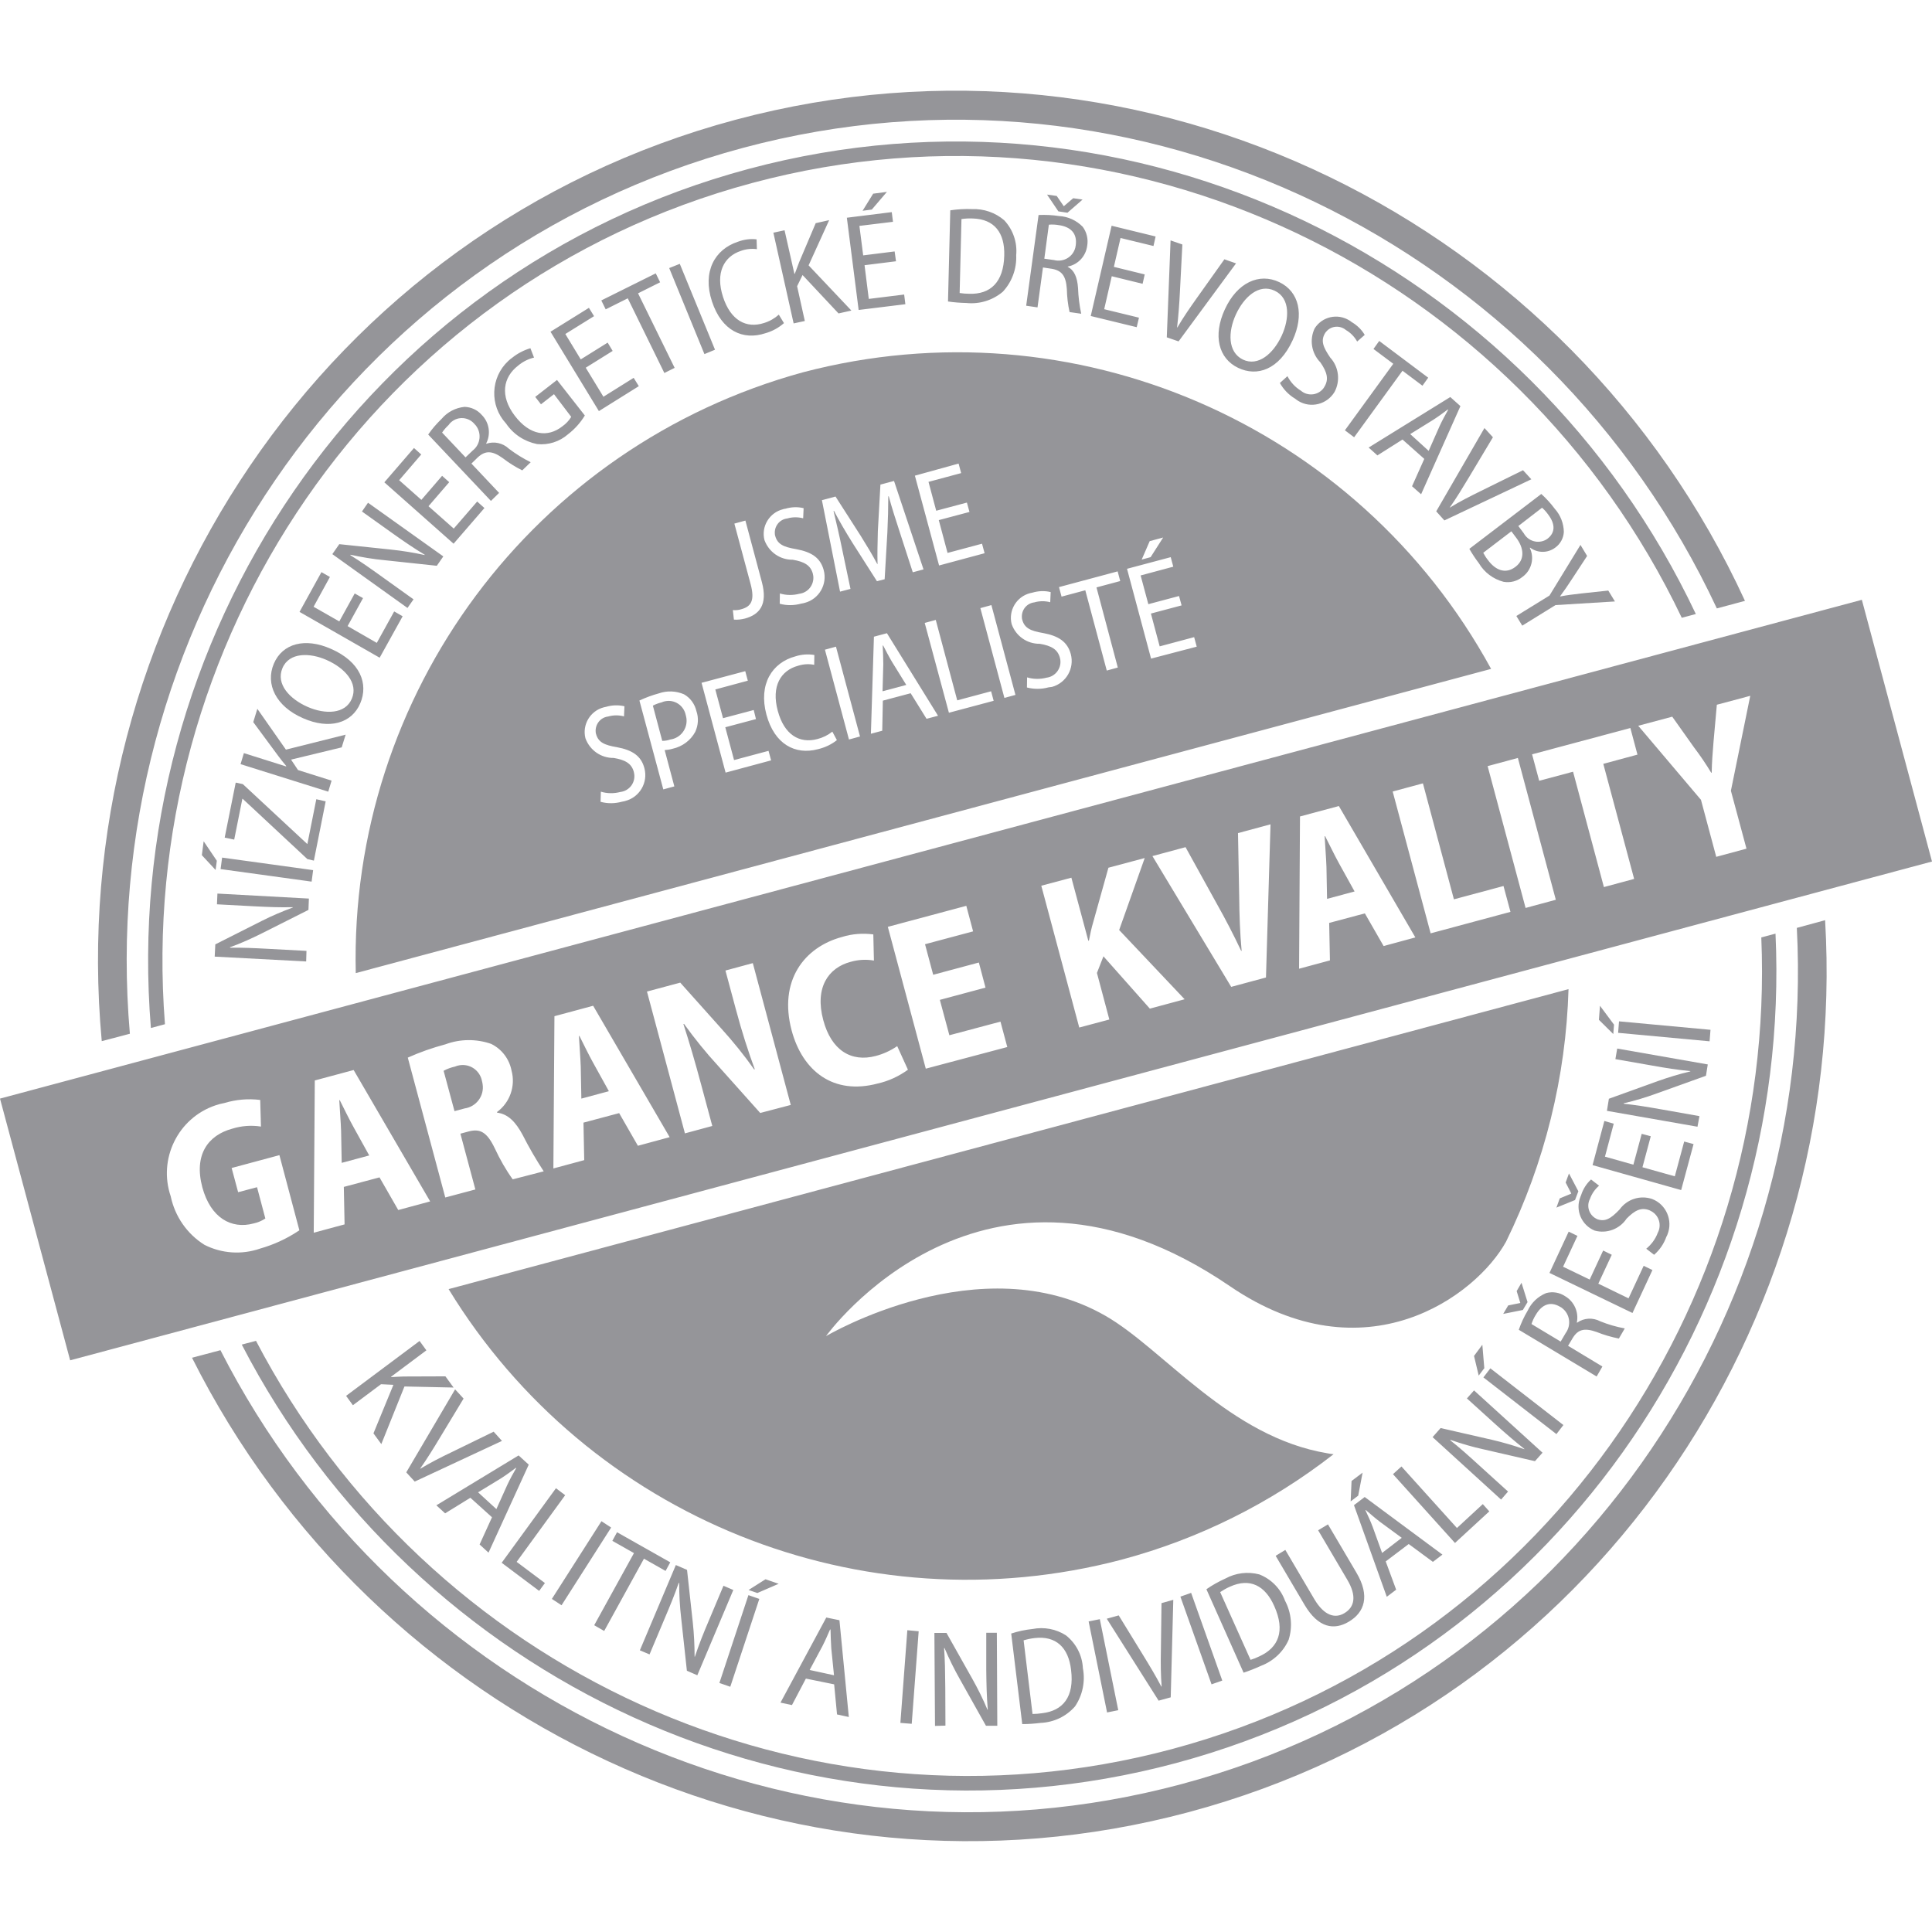
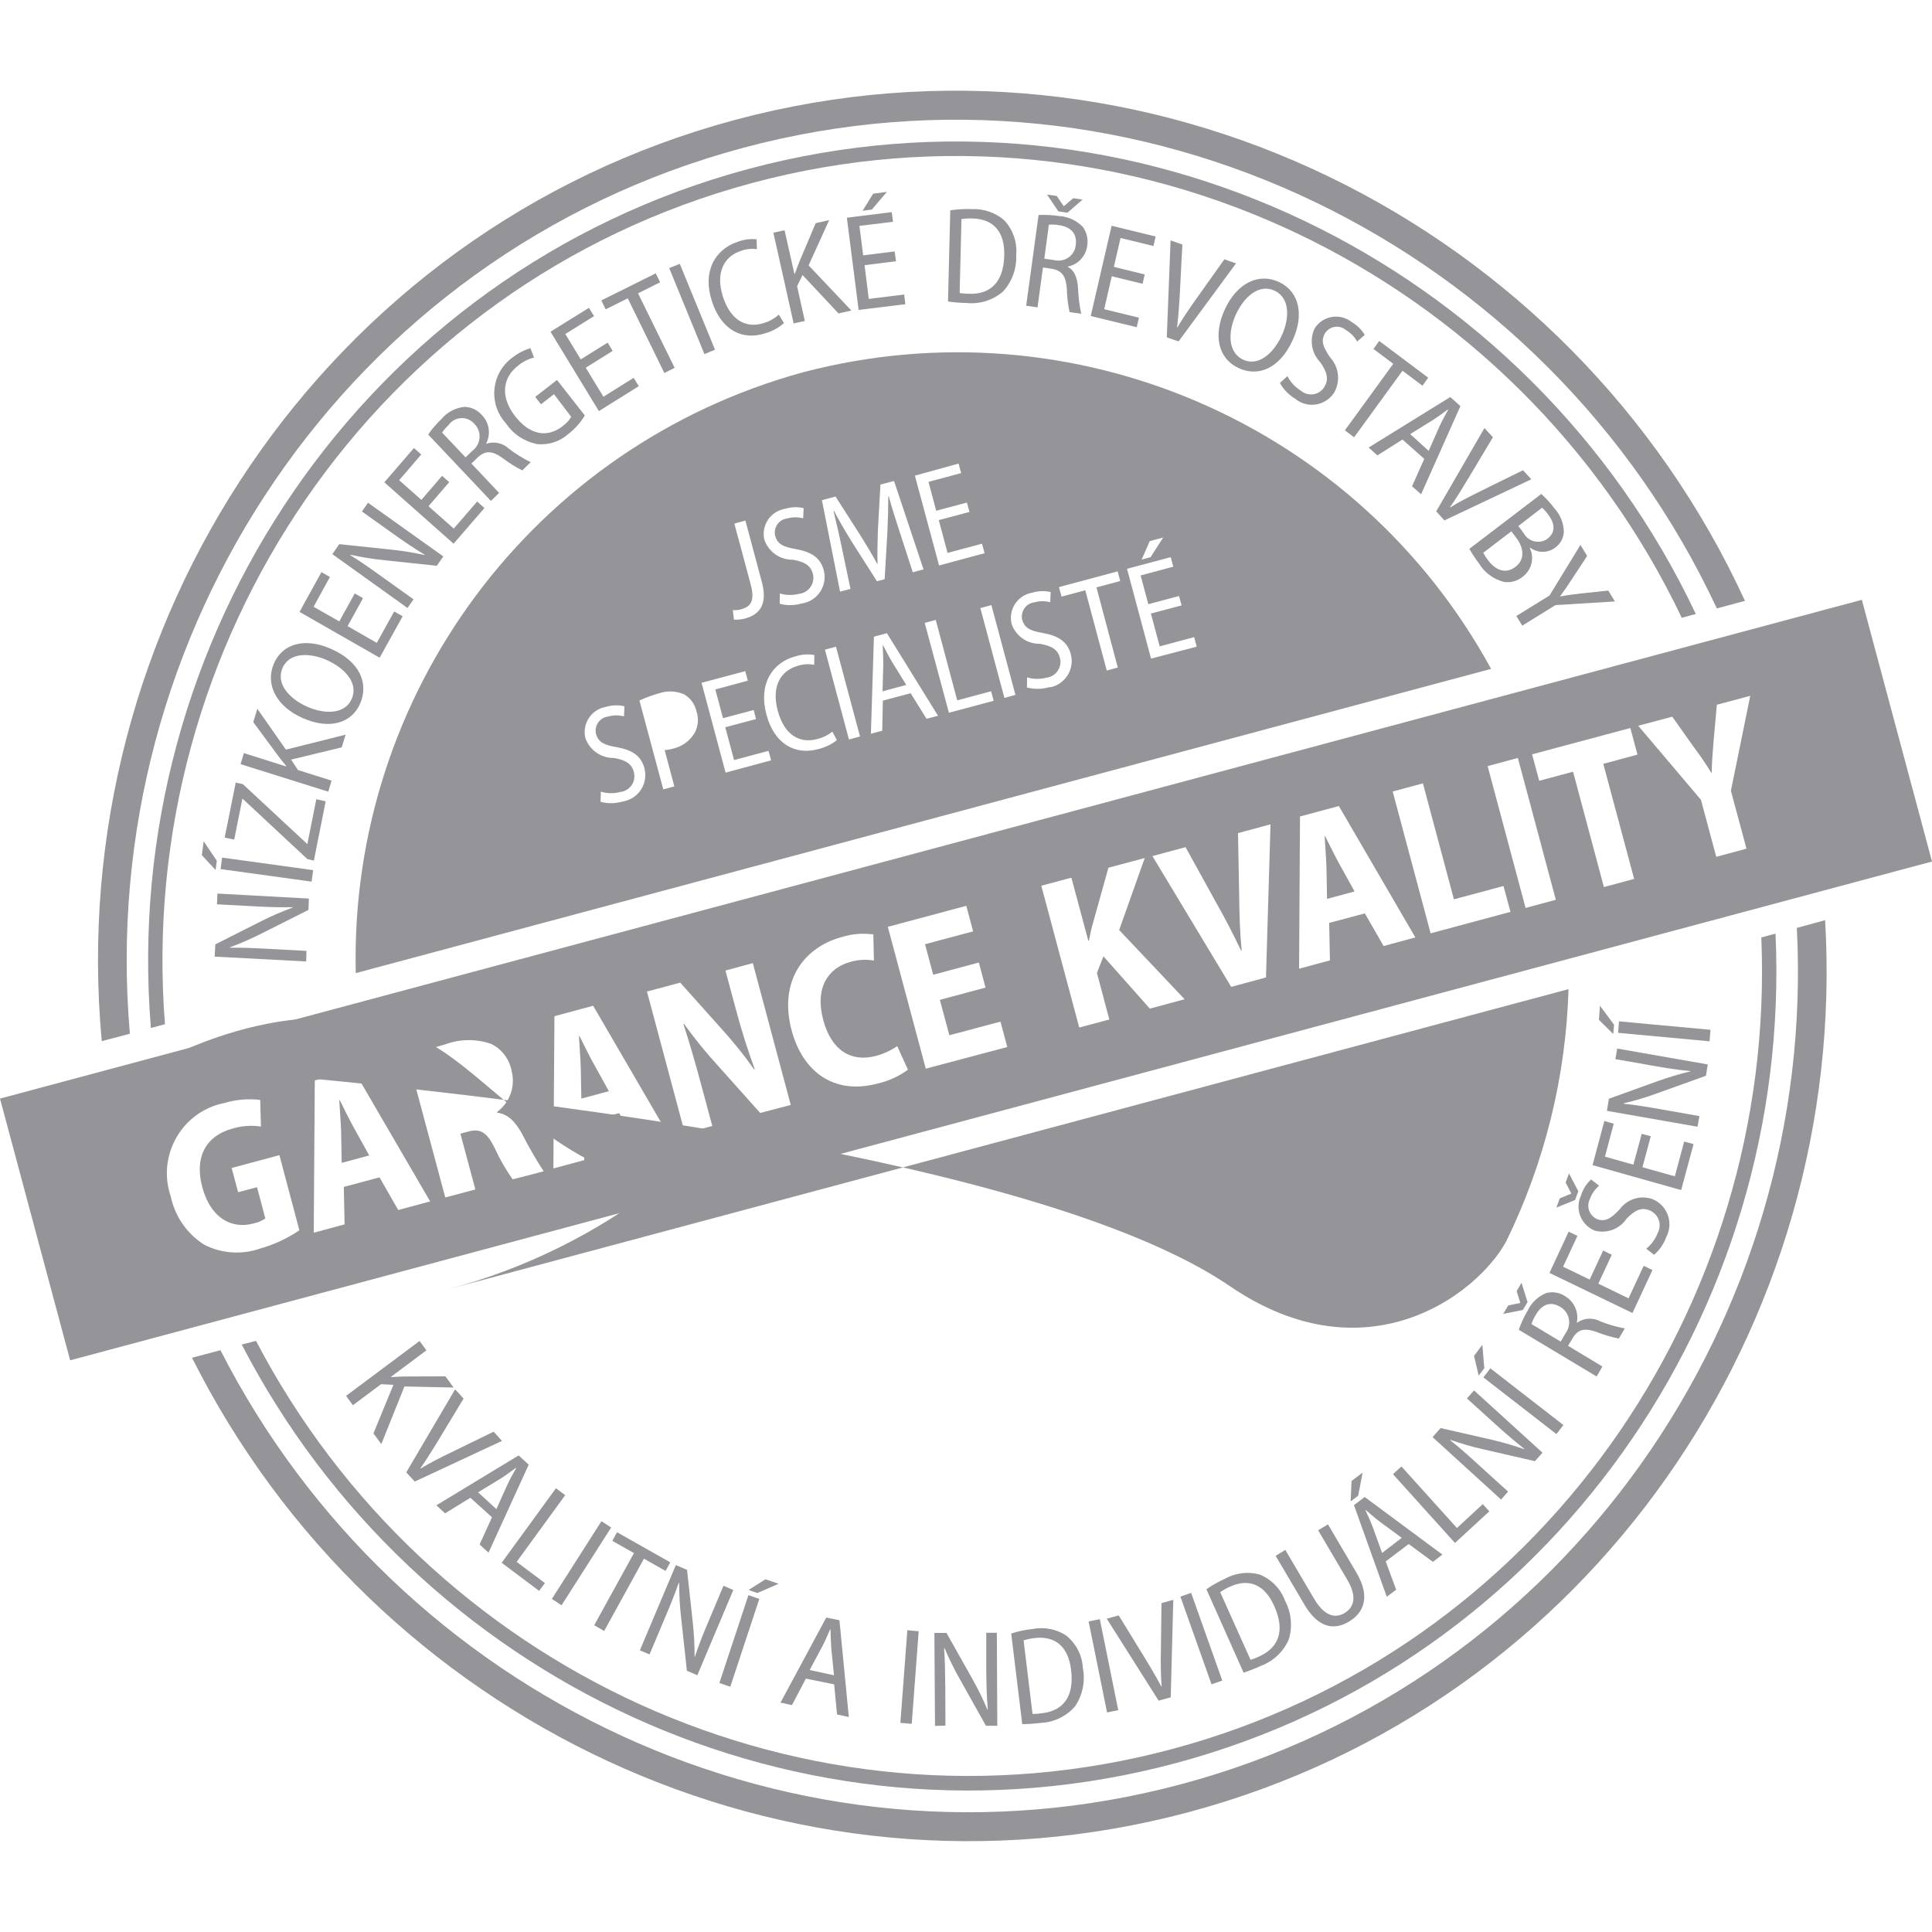
<svg xmlns="http://www.w3.org/2000/svg" version="1.1" id="Izolovaný_režim" x="0px" y="0px" viewBox="0 0 127.78 127.78" style="enable-background:new 0 0 127.78 127.78;" xml:space="preserve">
  <style type="text/css">
	.st0{fill:#959599;}
</style>
  <title>garancekvality</title>
  <path class="st0" d="M87.61,55.31c0.03,0.6,0.1,1.43,0.12,2.03l0.04,2.11l1.82-0.49l-1.03-1.86c-0.29-0.52-0.64-1.26-0.92-1.8  L87.61,55.31z" />
-   <path class="st0" d="M30.1,70.54c-0.27,0.06-0.52,0.15-0.76,0.28l0.72,2.67l0.67-0.18c0.77-0.11,1.31-0.83,1.19-1.6  c-0.01-0.07-0.02-0.13-0.04-0.2c-0.13-0.71-0.8-1.18-1.51-1.05C30.27,70.48,30.18,70.5,30.1,70.54z" />
  <path class="st0" d="M38.29,68.52c0.03,0.6,0.1,1.43,0.12,2.03l0.04,2.11l1.82-0.49l-1.03-1.86c-0.29-0.52-0.65-1.26-0.92-1.8  L38.29,68.52z" />
  <path class="st0" d="M22.44,72.77c0.03,0.61,0.1,1.43,0.12,2.03l0.04,2.11l1.82-0.49l-1.03-1.86c-0.29-0.52-0.65-1.26-0.92-1.8  L22.44,72.77z" />
  <path class="st0" d="M8.59,68.37C6.29,41.89,22.96,16.8,49.14,9.78s53.16,6.38,64.41,30.46l1.86-0.5  c-11.54-25.1-39.57-39.1-66.76-31.82S4.18,41.35,6.73,68.86L8.59,68.37z" />
  <path class="st0" d="M111.23,40.86l0.93-0.25C101.14,17.3,74.94,4.36,49.52,11.17S7.87,42.29,9.98,67.99l0.93-0.25  C8.93,42.56,24.84,18.78,49.76,12.1S100.36,18.06,111.23,40.86z" />
-   <path class="st0" d="M81.35,85.07c8.95,6.1,16.29,0.63,18.26-2.95c2.55-5.21,3.96-10.9,4.13-16.7L29.67,85.26  c9.25,15.14,27.33,22.41,44.49,17.9c5.1-1.36,9.87-3.73,14.04-6.98c-0.14-0.02-0.27-0.03-0.4-0.06c-6.5-1.08-10.82-6.87-14.68-9.09  c-8.24-4.74-18.49,1.34-18.49,1.34S65,73.91,81.35,85.07z" />
+   <path class="st0" d="M81.35,85.07c8.95,6.1,16.29,0.63,18.26-2.95c2.55-5.21,3.96-10.9,4.13-16.7L29.67,85.26  c5.1-1.36,9.87-3.73,14.04-6.98c-0.14-0.02-0.27-0.03-0.4-0.06c-6.5-1.08-10.82-6.87-14.68-9.09  c-8.24-4.74-18.49,1.34-18.49,1.34S65,73.91,81.35,85.07z" />
  <path class="st0" d="M123.14,39.67L0,72.66l4.64,17.31l123.14-32.99L123.14,39.67z M17.2,82.58c-1.21,0.42-2.54,0.33-3.68-0.25  c-1.15-0.72-1.95-1.88-2.23-3.21c-0.84-2.47,0.48-5.17,2.95-6.01c0.2-0.07,0.4-0.12,0.61-0.16c0.76-0.23,1.57-0.3,2.36-0.2  l0.05,1.76c-0.64-0.1-1.29-0.05-1.9,0.14c-1.59,0.43-2.55,1.71-1.98,3.87c0.55,2.04,1.93,2.79,3.38,2.4  c0.28-0.06,0.55-0.17,0.79-0.33L17,78.52l-1.25,0.33l-0.43-1.6l3.16-0.85l1.32,4.97C19,81.91,18.12,82.32,17.2,82.58z M26.34,80.03  l-1.24-2.16l-2.36,0.63l0.05,2.48l-2.04,0.55l0.07-10.07l2.57-0.69l5.06,8.69L26.34,80.03z M33.91,78  c-0.46-0.64-0.85-1.33-1.18-2.04c-0.53-1.11-0.99-1.33-1.76-1.12l-0.52,0.14l0.99,3.69l-1.99,0.53l-2.48-9.25  c0.8-0.36,1.63-0.65,2.49-0.88c0.97-0.36,2.04-0.37,3.02-0.03c0.7,0.34,1.2,0.99,1.35,1.76c0.28,1.02-0.1,2.12-0.96,2.75l0.01,0.04  c0.72,0.09,1.22,0.61,1.68,1.46c0.42,0.83,0.89,1.64,1.4,2.42L33.91,78z M42.19,75.78l-1.24-2.16l-2.36,0.63l0.05,2.48l-2.04,0.55  l0.07-10.07l2.56-0.69l5.06,8.69L42.19,75.78z M50.28,73.61L47.5,70.5c-0.81-0.88-1.56-1.81-2.26-2.78l-0.04,0.01  c0.37,1.14,0.77,2.49,1.21,4.14l0.7,2.6l-1.81,0.49l-2.51-9.38l2.2-0.59l2.71,3.03c0.78,0.86,1.51,1.76,2.18,2.71l0.04-0.01  c-0.42-1.14-0.86-2.49-1.26-4l-0.68-2.53l1.81-0.49l2.51,9.38L50.28,73.61z M58.06,71.66c-2.95,0.79-4.98-0.83-5.7-3.5  c-0.88-3.3,0.83-5.52,3.33-6.19c0.67-0.21,1.38-0.26,2.07-0.17l0.04,1.73c-0.52-0.09-1.05-0.06-1.56,0.09  c-1.45,0.39-2.37,1.69-1.79,3.85c0.53,1.99,1.84,2.8,3.47,2.37c0.5-0.13,0.98-0.35,1.42-0.65l0.71,1.56  C59.44,71.19,58.77,71.5,58.06,71.66L58.06,71.66z M61.23,70.68l-2.51-9.38l5.19-1.39l0.45,1.69l-3.18,0.85l0.54,2.02l3.02-0.81  l0.44,1.66l-3.02,0.81l0.63,2.34l3.38-0.9l0.45,1.68L61.23,70.68z M76.05,66.71l-3.07-3.46l-0.43,1.1l0.82,3.08l-1.99,0.53  l-2.51-9.38l1.99-0.53l1.12,4.17l0.04-0.01c0.08-0.42,0.17-0.84,0.29-1.24l1-3.58l2.4-0.64l-1.69,4.76l4.33,4.58L76.05,66.71z   M83.73,64.65l-2.3,0.62l-5.21-8.65l2.19-0.59l2.06,3.73c0.57,1.01,1.1,2.03,1.62,3.13l0.03-0.01c-0.11-1.18-0.15-2.36-0.16-3.51  l-0.08-4.27l2.15-0.58L83.73,64.65z M91.51,62.57l-1.24-2.16l-2.36,0.63l0.05,2.48l-2.04,0.55L85.98,54l2.57-0.69L93.61,62  L91.51,62.57z M94.62,61.73l-2.51-9.38l2-0.54l2.05,7.67l3.28-0.88l0.46,1.71L94.62,61.73z M100.9,60.05l-2.51-9.38l2-0.54  l2.51,9.38L100.9,60.05z M108.08,58.13l-2,0.54l-2.04-7.63l-2.24,0.6l-0.47-1.75l6.5-1.74l0.47,1.76l-2.26,0.61L108.08,58.13z   M115.51,56.13l-2,0.54l-1.01-3.77l-4.15-4.9l2.25-0.6l1.44,2.03c0.44,0.58,0.78,1.09,1.14,1.68l0.03-0.01  c0.01-0.66,0.06-1.3,0.12-2.03l0.22-2.46l2.21-0.59l-1.28,6.28L115.51,56.13z" />
  <path class="st0" d="M16.93,88.68l-0.94,0.25c11.49,22.2,37,34.32,61.78,27.68s40.81-29.9,39.66-54.86L116.49,62  c1.03,24.45-14.7,47.18-38.97,53.68S28.26,110.36,16.93,88.68z" />
  <path class="st0" d="M118.84,61.37c1.33,25.75-15.16,49.79-40.7,56.63s-51.84-5.73-63.56-28.7l-1.88,0.5  c12.03,23.99,39.38,37.16,65.93,30.05s43.66-32.2,42.08-58.99L118.84,61.37z" />
  <path class="st0" d="M100.29,40.74l2.19-1.35l2.05-3.35l0.44,0.73l-0.99,1.51c-0.27,0.42-0.52,0.78-0.8,1.16l0.01,0.01  c0.44-0.09,0.89-0.14,1.4-0.2l1.78-0.19l0.44,0.72l-3.93,0.24l-2.2,1.36L100.29,40.74z M100.42,34.79l0.36,0.48  c0.29,0.53,0.96,0.72,1.48,0.42c0.03-0.02,0.06-0.04,0.09-0.06c0.52-0.4,0.52-0.97,0.05-1.59c-0.12-0.17-0.25-0.32-0.41-0.46  L100.42,34.79z M98.1,36.56c0.09,0.17,0.19,0.33,0.31,0.48c0.47,0.64,1.14,0.97,1.82,0.45c0.66-0.5,0.54-1.27,0.06-1.91l-0.33-0.44  L98.1,36.56z M101.94,32.67c0.33,0.3,0.63,0.63,0.89,0.98c0.38,0.42,0.59,0.97,0.6,1.53c-0.02,0.41-0.23,0.8-0.57,1.04  c-0.49,0.37-1.17,0.37-1.66,0l-0.02,0.02c0.32,0.67,0.12,1.47-0.48,1.91c-0.35,0.29-0.81,0.41-1.26,0.33  c-0.68-0.18-1.27-0.62-1.63-1.23c-0.23-0.3-0.44-0.62-0.63-0.95L101.94,32.67z M94.99,33.82l3.19-5.51l0.56,0.61l-1.58,2.64  c-0.42,0.7-0.84,1.39-1.27,2l0.01,0.01c0.62-0.39,1.36-0.76,2.07-1.11l2.76-1.36l0.55,0.6l-5.75,2.72L94.99,33.82z M94.49,29.82  l0.72-1.63c0.18-0.39,0.38-0.75,0.57-1.09l-0.02-0.02c-0.32,0.24-0.66,0.49-0.99,0.7l-1.5,0.93L94.49,29.82z M92.76,29.07  l-1.66,1.05l-0.58-0.52l5.4-3.34l0.67,0.6l-2.6,5.83l-0.6-0.53l0.81-1.81L92.76,29.07z M92.15,24.06l-1.31-0.98l0.38-0.53l3.24,2.43  l-0.38,0.53l-1.32-0.99l-3.2,4.4l-0.61-0.46L92.15,24.06z M85.15,24.88c0.2,0.39,0.51,0.73,0.89,0.96c0.43,0.37,1.09,0.32,1.46-0.12  c0.04-0.05,0.07-0.09,0.1-0.15c0.29-0.48,0.18-0.95-0.27-1.6c-0.59-0.6-0.74-1.5-0.38-2.25c0.49-0.78,1.51-1.01,2.29-0.53  c0.05,0.03,0.1,0.06,0.14,0.1c0.36,0.21,0.67,0.5,0.88,0.86l-0.5,0.44c-0.17-0.31-0.43-0.58-0.74-0.76  c-0.39-0.33-0.98-0.29-1.31,0.11c-0.03,0.03-0.05,0.06-0.07,0.09c-0.3,0.5-0.14,0.92,0.34,1.62c0.57,0.62,0.68,1.54,0.28,2.28  c-0.5,0.82-1.57,1.09-2.39,0.59c-0.08-0.05-0.15-0.1-0.21-0.15c-0.42-0.25-0.77-0.61-1.01-1.04L85.15,24.88z M82.2,23.78  c1,0.48,2.01-0.37,2.57-1.58c0.5-1.08,0.59-2.47-0.46-2.97s-2.04,0.42-2.57,1.57S81.2,23.29,82.2,23.78L82.2,23.78z M81.89,24.33  c-1.3-0.62-1.68-2.14-0.88-3.87c0.82-1.78,2.28-2.43,3.6-1.8c1.32,0.63,1.66,2.16,0.88,3.85C84.59,24.46,83.14,24.93,81.89,24.33  L81.89,24.33z M77.17,22.31l0.25-6.41l0.78,0.27l-0.16,3.1c-0.04,0.82-0.1,1.63-0.19,2.38l0.02,0.01c0.37-0.64,0.84-1.32,1.31-1.98  l1.8-2.53l0.77,0.27l-3.8,5.16L77.17,22.31z M75.57,18.77l-2.04-0.5l-0.5,2.18l2.3,0.56l-0.15,0.63l-3.04-0.74l1.38-5.97l2.91,0.71  l-0.14,0.63l-2.18-0.53l-0.44,1.91l2.04,0.5L75.57,18.77z M70,13.98l-0.75-1.11l0.64,0.09l0.46,0.67h0.02l0.61-0.52l0.62,0.09  l-1,0.87L70,13.98z M69.07,17.11l0.64,0.09c0.62,0.16,1.25-0.2,1.41-0.82c0.01-0.05,0.02-0.11,0.03-0.17  c0.1-0.77-0.33-1.21-1.12-1.32c-0.22-0.04-0.44-0.05-0.66-0.03L69.07,17.11z M68.69,14.22c0.46-0.02,0.91,0,1.36,0.07  c0.59,0.03,1.15,0.29,1.56,0.71c0.26,0.35,0.37,0.8,0.3,1.23c-0.08,0.7-0.6,1.27-1.29,1.4v0.02c0.43,0.22,0.63,0.69,0.68,1.4  c0.02,0.57,0.09,1.14,0.21,1.7l-0.77-0.11c-0.11-0.5-0.17-1.01-0.18-1.52c-0.06-0.86-0.32-1.22-0.98-1.34l-0.6-0.09l-0.36,2.64  l-0.75-0.11L68.69,14.22z M63.47,19.38c0.21,0.03,0.42,0.05,0.63,0.05c1.4,0.05,2.28-0.76,2.32-2.54c0.04-1.48-0.64-2.4-2.09-2.44  c-0.25-0.01-0.49,0-0.74,0.04L63.47,19.38z M62.85,13.91c0.48-0.07,0.96-0.1,1.44-0.08c0.78-0.03,1.54,0.23,2.13,0.74  c0.58,0.62,0.87,1.46,0.79,2.31c0.04,0.89-0.28,1.77-0.89,2.42c-0.67,0.56-1.53,0.83-2.4,0.74c-0.41-0.01-0.82-0.04-1.22-0.1  L62.85,13.91z M58.66,12.69l-1,1.17l-0.61,0.08l0.7-1.13L58.66,12.69z M59.26,17.28l-2.08,0.26l0.28,2.23l2.34-0.29l0.08,0.64  l-3.09,0.38l-0.78-6.1l2.97-0.37l0.08,0.64l-2.22,0.27l0.25,1.95l2.08-0.26L59.26,17.28z M51.15,15.39l0.74-0.16l0.65,2.88  l0.03-0.01c0.1-0.27,0.2-0.53,0.29-0.77l1.09-2.57l0.89-0.2l-1.36,2.99l2.83,2.99l-0.85,0.19l-2.38-2.54l-0.36,0.74l0.51,2.3  l-0.74,0.16L51.15,15.39z M51.85,21.37c-0.35,0.31-0.77,0.54-1.23,0.67c-1.48,0.49-2.89-0.16-3.53-2.1  c-0.65-1.98,0.19-3.45,1.71-3.95c0.4-0.15,0.82-0.21,1.24-0.16l0.02,0.65c-0.35-0.05-0.72-0.01-1.05,0.11  c-1.13,0.37-1.71,1.45-1.19,3.05c0.5,1.54,1.53,2.11,2.72,1.72c0.36-0.11,0.69-0.3,0.97-0.55L51.85,21.37z M44.96,17.45l2.33,5.68  l-0.7,0.29l-2.33-5.69L44.96,17.45z M41.52,19.73l-1.46,0.73l-0.29-0.59l3.6-1.79l0.29,0.59L42.2,19.4l2.42,4.93l-0.68,0.34  L41.52,19.73z M40.52,23.21l-1.78,1.11l1.17,1.92l2-1.25l0.34,0.55l-2.64,1.65l-3.2-5.25l2.54-1.58l0.34,0.55l-1.9,1.18l1.02,1.68  l1.78-1.11L40.52,23.21z M38.68,27.48c-0.29,0.48-0.67,0.9-1.11,1.24c-0.56,0.49-1.3,0.73-2.05,0.65c-0.84-0.17-1.57-0.65-2.05-1.36  c-1.1-1.19-1.03-3.04,0.15-4.14c0.09-0.08,0.18-0.16,0.27-0.22c0.35-0.28,0.76-0.49,1.19-0.62l0.24,0.62  c-0.38,0.09-0.74,0.27-1.05,0.53c-1,0.77-1.22,2.01-0.22,3.32s2.18,1.45,3.14,0.7c0.24-0.17,0.44-0.38,0.59-0.63l-1.14-1.5  l-0.86,0.67l-0.38-0.49l1.44-1.12L38.68,27.48z M30.79,30.25l0.47-0.45c0.52-0.4,0.61-1.15,0.21-1.66c-0.03-0.03-0.06-0.07-0.09-0.1  c-0.39-0.46-1.07-0.52-1.53-0.13c-0.07,0.06-0.13,0.12-0.18,0.2c-0.16,0.15-0.31,0.32-0.43,0.5L30.79,30.25z M28.32,28.74  c0.26-0.38,0.56-0.72,0.89-1.04c0.38-0.45,0.92-0.73,1.51-0.79c0.44,0.01,0.85,0.2,1.14,0.53c0.5,0.5,0.62,1.27,0.29,1.9l0.01,0.01  c0.52-0.18,1.1-0.05,1.5,0.33c0.45,0.34,0.93,0.64,1.44,0.89l-0.56,0.54c-0.46-0.23-0.89-0.5-1.29-0.81  c-0.7-0.5-1.14-0.51-1.64-0.06l-0.43,0.42l1.83,1.94l-0.54,0.53L28.32,28.74z M29.71,31.89l-1.37,1.59l1.67,1.48l1.55-1.79  l0.48,0.43L30,35.96l-4.58-4.06l1.96-2.27l0.48,0.43l-1.46,1.7l1.47,1.3l1.37-1.59L29.71,31.89z M26.95,40.21l-4.97-3.56l0.46-0.66  l3.43,0.36c0.75,0.08,1.49,0.2,2.22,0.36v-0.02c-0.73-0.44-1.36-0.87-2.16-1.44l-1.99-1.42l0.4-0.58l4.98,3.55l-0.43,0.62  l-3.46-0.37c-0.76-0.07-1.51-0.2-2.25-0.36l-0.01,0.03c0.67,0.41,1.28,0.84,2.17,1.48l2.01,1.44L26.95,40.21z M24.01,39.56  l-1.02,1.85l1.93,1.11l1.15-2.08l0.56,0.32l-1.52,2.74l-5.3-3.03l1.45-2.63l0.56,0.32l-1.08,1.97l1.7,0.97l1.02-1.85L24.01,39.56z   M23.27,46.21c0.44-1.03-0.45-2.02-1.67-2.56c-1.08-0.48-2.47-0.53-2.92,0.54s0.5,2.05,1.66,2.56S22.84,47.24,23.27,46.21  L23.27,46.21z M23.83,46.51c-0.56,1.33-2.05,1.76-3.79,0.99c-1.79-0.78-2.5-2.25-1.93-3.6s2.07-1.74,3.77-0.99  C23.85,43.77,24.37,45.23,23.83,46.51L23.83,46.51z M15.91,50.54l0.22-0.73l2.79,0.88l0.01-0.03c-0.19-0.22-0.36-0.44-0.51-0.64  l-1.67-2.26l0.27-0.88l1.89,2.7l3.95-0.99l-0.26,0.84l-3.35,0.81l0.46,0.69l2.22,0.7l-0.22,0.73L15.91,50.54z M20.33,56.82  l-4.27-3.98l-0.03-0.01l-0.54,2.7l-0.63-0.13l0.73-3.64l0.47,0.1l4.25,3.95l0.02,0.01l0.59-2.96L21.54,53l-0.78,3.92L20.33,56.82z   M14.69,56.72l6.02,0.83l-0.1,0.76l-6.02-0.83L14.69,56.72z M13.47,55.64l0.87,1.29l-0.08,0.61l-0.91-0.98L13.47,55.64z   M20.25,63.59l-6.05-0.32l0.04-0.81l3.07-1.55c0.67-0.34,1.36-0.63,2.06-0.89L19.35,60c-0.85,0.02-1.6-0.01-2.57-0.06l-2.43-0.13  l0.03-0.71l6.05,0.33l-0.03,0.75l-3.1,1.56c-0.68,0.34-1.37,0.65-2.09,0.91l0.01,0.03c0.78-0.01,1.52,0.02,2.61,0.08l2.44,0.13  L20.25,63.59z" />
  <path class="st0" d="M58.38,42.7c0.02,0.4,0.04,0.83,0.04,1.23l-0.05,1.79l1.57-0.42L59,43.78c-0.22-0.37-0.41-0.74-0.59-1.09  L58.38,42.7z" />
-   <path class="st0" d="M43.77,46.45c-0.2,0.05-0.4,0.12-0.59,0.22L43.8,49c0.18,0,0.36-0.03,0.53-0.09c0.68-0.09,1.16-0.72,1.07-1.4  c-0.01-0.08-0.03-0.16-0.05-0.23c-0.13-0.62-0.73-1.03-1.36-0.9C43.91,46.39,43.84,46.42,43.77,46.45z" />
  <path class="st0" d="M53.12,24.62C35.3,29.49,23.09,45.89,23.53,64.36l75.09-20.12C89.76,28.02,70.99,19.93,53.12,24.62z   M76.04,35.79l0.89-0.24l-0.83,1.3l-0.59,0.16L76.04,35.79z M63.4,30.66l0.17,0.63l-2.16,0.58l0.51,1.91l2.03-0.54l0.17,0.62  l-2.03,0.54l0.58,2.17l2.28-0.61l0.17,0.63l-3.01,0.81l-1.6-5.94L63.4,30.66z M55.26,32.84l1.66,2.59c0.43,0.69,0.78,1.27,1.1,1.87  h0.02c-0.02-0.67,0-1.34,0.02-2.17l0.17-3.08l0.9-0.24l1.95,5.85l-0.71,0.19l-0.83-2.56c-0.26-0.8-0.57-1.75-0.76-2.47l-0.03,0.01  c0,0.73-0.02,1.53-0.06,2.38l-0.18,3.1L58,38.44l-1.62-2.54c-0.47-0.75-0.88-1.46-1.22-2.11l-0.03,0.01  c0.18,0.74,0.4,1.69,0.58,2.58l0.54,2.57l-0.69,0.18l-1.2-6.05L55.26,32.84z M51.93,33.65c0.4-0.12,0.82-0.14,1.22-0.04l-0.03,0.67  c-0.34-0.09-0.71-0.09-1.05,0.01c-0.52,0.06-0.88,0.53-0.82,1.05c0,0.03,0.01,0.07,0.02,0.1c0.15,0.56,0.56,0.74,1.39,0.88  c1.02,0.19,1.6,0.57,1.82,1.39c0.25,0.94-0.31,1.91-1.25,2.16c-0.08,0.02-0.15,0.04-0.23,0.05c-0.47,0.13-0.96,0.14-1.43,0.01  l0.01-0.68c0.42,0.13,0.87,0.13,1.29,0.02c0.57-0.07,0.98-0.59,0.92-1.17c-0.01-0.05-0.02-0.11-0.03-0.16  c-0.15-0.55-0.56-0.79-1.33-0.92c-0.84,0.01-1.58-0.51-1.87-1.3c-0.23-0.9,0.33-1.82,1.23-2.04C51.83,33.66,51.88,33.65,51.93,33.65  L51.93,33.65z M49.65,38.65l-1.08-4.02l0.73-0.2l1.09,4.07c0.4,1.51-0.17,2.15-1.12,2.41c-0.24,0.06-0.48,0.09-0.73,0.07l-0.07-0.63  c0.19,0.02,0.39,0,0.57-0.06C49.65,40.12,49.94,39.75,49.65,38.65L49.65,38.65z M41.15,53.02c-0.47,0.13-0.96,0.14-1.43,0.01  l0.02-0.67c0.42,0.13,0.87,0.13,1.29,0.02c0.58-0.07,0.99-0.59,0.92-1.17c-0.01-0.05-0.02-0.11-0.03-0.16  c-0.15-0.55-0.56-0.79-1.33-0.92c-0.84,0.01-1.58-0.51-1.87-1.3c-0.23-0.9,0.32-1.82,1.22-2.05c0.05-0.01,0.09-0.02,0.14-0.03  c0.4-0.12,0.82-0.13,1.22-0.04l-0.03,0.67c-0.34-0.09-0.71-0.09-1.05,0.01c-0.52,0.06-0.88,0.54-0.82,1.05  c0,0.03,0.01,0.07,0.02,0.1c0.15,0.56,0.56,0.74,1.39,0.88c1.02,0.19,1.6,0.58,1.81,1.39c0.25,0.94-0.31,1.91-1.25,2.16  C41.31,52.99,41.23,53.01,41.15,53.02L41.15,53.02z M45.98,48.41c-0.31,0.57-0.86,0.97-1.49,1.11c-0.17,0.05-0.35,0.08-0.53,0.09  l0.64,2.4l-0.73,0.2l-1.58-5.88c0.41-0.19,0.84-0.35,1.28-0.47c0.54-0.19,1.14-0.17,1.67,0.06c0.42,0.24,0.71,0.64,0.82,1.11  C46.22,47.49,46.18,47.98,45.98,48.41L45.98,48.41z M47.99,51.1l-1.59-5.94l2.89-0.77l0.17,0.63l-2.15,0.58l0.51,1.9l2.03-0.54  l0.15,0.6l-2.03,0.54l0.58,2.17l2.28-0.61L51,50.29L47.99,51.1z M54.1,49.55c-1.5,0.4-2.88-0.32-3.41-2.29  c-0.54-2.01,0.38-3.44,1.92-3.85c0.4-0.13,0.83-0.16,1.25-0.09l-0.01,0.65c-0.35-0.07-0.71-0.05-1.06,0.06  c-1.15,0.31-1.79,1.35-1.35,2.98c0.42,1.57,1.42,2.19,2.62,1.87c0.36-0.09,0.7-0.26,0.99-0.49l0.3,0.56  C54.99,49.24,54.56,49.44,54.1,49.55L54.1,49.55z M56.15,48.91l-1.59-5.94l0.73-0.2l1.59,5.94L56.15,48.91z M61.28,47.54l-1.05-1.69  l-1.84,0.49l-0.04,1.99l-0.75,0.2l0.2-6.42l0.86-0.23l3.38,5.46L61.28,47.54z M62.76,47.14l-1.6-5.94l0.73-0.2l1.42,5.32l2.24-0.6  l0.17,0.63L62.76,47.14z M66.43,46.16l-1.59-5.94l0.73-0.2l1.59,5.94L66.43,46.16z M69.35,45.46c-0.47,0.13-0.96,0.13-1.43,0.01  l0.01-0.67c0.42,0.13,0.87,0.13,1.29,0.02c0.57-0.07,0.98-0.6,0.91-1.17c-0.01-0.05-0.02-0.1-0.03-0.15  c-0.15-0.55-0.56-0.79-1.33-0.92c-0.84,0.01-1.58-0.51-1.86-1.3c-0.23-0.9,0.32-1.82,1.22-2.05c0.05-0.01,0.1-0.02,0.14-0.03  c0.4-0.12,0.82-0.14,1.22-0.04l-0.03,0.67c-0.34-0.09-0.71-0.09-1.05,0.01c-0.52,0.06-0.88,0.53-0.82,1.05  c0,0.03,0.01,0.07,0.02,0.1c0.15,0.56,0.56,0.74,1.39,0.88c1.02,0.19,1.6,0.58,1.82,1.39c0.25,0.94-0.3,1.91-1.24,2.17  C69.5,45.44,69.42,45.45,69.35,45.46L69.35,45.46z M73.93,44.15l-0.73,0.2l-1.42-5.31l-1.57,0.42l-0.17-0.63l3.88-1.04l0.17,0.64  l-1.57,0.42L73.93,44.15z M76.13,43.56l-1.59-5.94l2.89-0.77l0.17,0.63l-2.16,0.58l0.51,1.9l2.03-0.54l0.17,0.62l-2.03,0.54  l0.58,2.17l2.28-0.61l0.17,0.63L76.13,43.56z" />
  <path class="st0" d="M107.08,67.55l6.05,0.56l-0.06,0.76l-6.05-0.56L107.08,67.55z M105.82,66.52l0.93,1.25l-0.05,0.62l-0.95-0.94  L105.82,66.52z M112.27,74.52l-5.99-1.05l0.13-0.8l3.24-1.17c0.71-0.25,1.42-0.47,2.15-0.64l-0.01-0.02  c-0.85-0.08-1.6-0.2-2.55-0.37l-2.4-0.42l0.12-0.7l5.99,1.05l-0.12,0.75l-3.26,1.17c-0.71,0.26-1.44,0.48-2.18,0.65V73  c0.78,0.08,1.51,0.2,2.59,0.39l2.42,0.43L112.27,74.52z M109.18,75.15l-0.55,2.05l2.14,0.6l0.62-2.3l0.62,0.17l-0.82,3.04  l-5.86-1.65l0.78-2.92l0.62,0.18l-0.58,2.18l1.88,0.53l0.55-2.04L109.18,75.15z M108.88,82.59c0.34-0.28,0.61-0.64,0.76-1.05  c0.28-0.52,0.08-1.17-0.44-1.44c-0.04-0.02-0.08-0.04-0.12-0.06c-0.53-0.2-0.95,0-1.5,0.56c-0.46,0.69-1.31,1.01-2.11,0.79  c-0.88-0.36-1.3-1.36-0.94-2.24c0.01-0.03,0.03-0.07,0.04-0.1c0.13-0.4,0.35-0.76,0.66-1.04l0.53,0.41  c-0.27,0.23-0.48,0.53-0.6,0.87c-0.25,0.47-0.07,1.05,0.39,1.3c0.02,0.01,0.05,0.02,0.07,0.04c0.54,0.2,0.92-0.03,1.5-0.64  c0.49-0.68,1.36-0.96,2.15-0.69c0.93,0.36,1.38,1.41,1.02,2.33c-0.02,0.06-0.05,0.12-0.08,0.17c-0.16,0.46-0.44,0.87-0.81,1.19  L108.88,82.59z M104.17,79.37l-1.23,0.5l0.22-0.61l0.75-0.31l0.01-0.02l-0.37-0.72l0.22-0.6l0.62,1.18L104.17,79.37z M106.6,82.99  l-0.89,1.91l2,0.97l1-2.15l0.58,0.28l-1.32,2.84l-5.49-2.65l1.27-2.73l0.58,0.28l-0.95,2.04l1.76,0.85l0.89-1.92L106.6,82.99z   M103.22,88.73l0.33-0.56c0.39-0.53,0.28-1.27-0.24-1.66c-0.03-0.03-0.07-0.05-0.11-0.07c-0.66-0.4-1.22-0.17-1.63,0.53  c-0.12,0.19-0.21,0.39-0.28,0.6L103.22,88.73z M100.45,87.95c0.15-0.43,0.34-0.85,0.58-1.25c0.25-0.54,0.69-0.96,1.24-1.18  c0.42-0.11,0.87-0.04,1.23,0.2c0.61,0.35,0.93,1.06,0.79,1.75l0.02,0.01c0.45-0.32,1.04-0.35,1.53-0.09  c0.52,0.21,1.07,0.37,1.62,0.47l-0.39,0.67c-0.5-0.1-0.99-0.24-1.46-0.43c-0.81-0.29-1.24-0.18-1.59,0.39l-0.31,0.52l2.27,1.37  l-0.38,0.66L100.45,87.95z M100.72,86.64l-1.3,0.26l0.33-0.56l0.79-0.16l0.01-0.01l-0.24-0.78l0.32-0.55l0.4,1.28L100.72,86.64z   M98.57,90.5l4.83,3.75l-0.46,0.6l-4.83-3.75L98.57,90.5z M98.04,88.94l0.13,1.55l-0.37,0.49l-0.31-1.3L98.04,88.94z M99.28,99.18  l-4.53-4.13l0.53-0.6l3.37,0.77c0.73,0.17,1.46,0.38,2.17,0.63v-0.02c-0.67-0.53-1.25-1.03-1.98-1.69l-1.82-1.65l0.47-0.53  l4.53,4.12l-0.5,0.56l-3.39-0.78c-0.75-0.16-1.48-0.38-2.2-0.63l-0.01,0.03c0.62,0.49,1.18,0.99,1.99,1.73l1.83,1.66L99.28,99.18z   M92.13,97.5l0.56-0.51l3.67,4.07l1.71-1.58l0.43,0.48l-2.27,2.09L92.13,97.5z M92.71,101.71l-1.43-1.05  c-0.34-0.26-0.65-0.53-0.95-0.79l-0.02,0.02c0.17,0.36,0.35,0.75,0.49,1.13l0.61,1.69L92.71,101.71z M91.65,103.27l0.69,1.87  l-0.62,0.47l-2.17-6.06l0.71-0.54l5.14,3.81l-0.63,0.48l-1.6-1.18L91.65,103.27z M90.12,97.4l-0.29,1.52l-0.5,0.38l0.06-1.35  L90.12,97.4z M85.01,102.51l1.92,3.26c0.66,1.11,1.38,1.29,1.99,0.92c0.67-0.4,0.83-1.13,0.18-2.22l-1.92-3.26l0.65-0.39l1.88,3.19  c0.92,1.55,0.53,2.63-0.49,3.24c-0.98,0.59-2.03,0.43-2.94-1.11l-1.91-3.24L85.01,102.51z M82.71,109.78  c0.2-0.06,0.4-0.14,0.58-0.23c1.28-0.58,1.72-1.69,0.99-3.32c-0.6-1.36-1.61-1.89-2.93-1.29c-0.23,0.1-0.44,0.22-0.65,0.36  L82.71,109.78z M79.79,105.11c0.4-0.28,0.82-0.51,1.26-0.71c0.68-0.37,1.48-0.47,2.24-0.27c0.79,0.31,1.41,0.94,1.7,1.74  c0.42,0.79,0.51,1.72,0.24,2.58c-0.35,0.8-1.02,1.42-1.84,1.73c-0.37,0.17-0.75,0.32-1.14,0.45L79.79,105.11z M78.78,105.35  l2.06,5.8l-0.71,0.25l-2.06-5.8L78.78,105.35z M76.63,112.48l-3.43-5.42l0.79-0.22l1.62,2.64c0.43,0.7,0.85,1.4,1.2,2.07l0.02-0.01  c-0.06-0.74-0.07-1.57-0.05-2.39l0.04-3.12l0.78-0.22l-0.17,6.45L76.63,112.48z M72.74,107.09l1.22,6.02l-0.74,0.15L72,107.24  L72.74,107.09z M68.29,113.36c0.21,0,0.42-0.02,0.63-0.05c1.39-0.16,2.14-1.09,1.92-2.86c-0.17-1.48-0.99-2.28-2.42-2.11  c-0.25,0.03-0.49,0.08-0.72,0.15L68.29,113.36z M66.88,108.04c0.46-0.15,0.93-0.25,1.41-0.3c0.76-0.15,1.56,0,2.21,0.42  c0.67,0.53,1.08,1.32,1.12,2.17c0.17,0.88-0.02,1.79-0.52,2.53c-0.58,0.66-1.39,1.05-2.27,1.09c-0.41,0.05-0.81,0.08-1.22,0.08  L66.88,108.04z M61.84,114.15L61.8,108h0.8l1.71,3.04c0.37,0.66,0.71,1.34,1,2.04l0.02-0.01c-0.07-0.86-0.09-1.62-0.1-2.61v-2.47  h0.7l0.03,6.15h-0.75l-1.72-3.07c-0.38-0.67-0.72-1.36-1.02-2.07l-0.03,0.01c0.06,0.79,0.07,1.54,0.08,2.64l0.01,2.48L61.84,114.15z   M60.76,107.89l-0.46,6.12l-0.75-0.06l0.46-6.13L60.76,107.89z M55.16,110.8l-0.18-1.78c-0.03-0.43-0.04-0.85-0.05-1.24l-0.03-0.01  c-0.16,0.37-0.33,0.76-0.51,1.11l-0.84,1.57L55.16,110.8z M53.3,111.02l-0.92,1.75l-0.76-0.16l3.03-5.63l0.87,0.18l0.62,6.4  l-0.78-0.17l-0.19-1.99L53.3,111.02z M51.5,104.75l-1.41,0.61l-0.58-0.2l1.12-0.71L51.5,104.75z M50.22,105.75l-1.92,5.81  l-0.72-0.25l1.92-5.81L50.22,105.75z M42.32,109.15l2.38-5.64l0.74,0.32l0.38,3.47c0.08,0.75,0.12,1.51,0.12,2.27h0.02  c0.27-0.81,0.55-1.52,0.94-2.43l0.95-2.26l0.65,0.28l-2.38,5.64l-0.69-0.3l-0.38-3.5c-0.09-0.77-0.13-1.54-0.13-2.31h-0.03  c-0.26,0.75-0.54,1.44-0.97,2.45l-0.96,2.28L42.32,109.15z M41.93,102.72l-1.43-0.81l0.31-0.57l3.52,1.99l-0.31,0.57l-1.43-0.81  l-2.63,4.78l-0.66-0.38L41.93,102.72z M40.42,101.03l-3.28,5.14l-0.64-0.42l3.28-5.14L40.42,101.03z M36.77,98.43l0.61,0.46  l-3.21,4.41l1.87,1.4l-0.38,0.52l-2.48-1.86L36.77,98.43z M32.83,99.81l0.73-1.62c0.18-0.38,0.38-0.75,0.58-1.09l-0.02-0.02  c-0.32,0.24-0.66,0.49-0.99,0.7l-1.51,0.92L32.83,99.81z M31.11,99.06l-1.67,1.03l-0.58-0.53l5.44-3.3l0.67,0.61l-2.66,5.82  l-0.59-0.54l0.82-1.8L31.11,99.06z M26.87,97.38l3.23-5.49l0.56,0.61l-1.59,2.63c-0.42,0.7-0.85,1.39-1.28,2l0.01,0.01  c0.63-0.38,1.36-0.76,2.08-1.1l2.77-1.35l0.55,0.61l-5.77,2.69L26.87,97.38z M27.75,88.69l0.45,0.62l-2.34,1.75l0.02,0.02  c0.29-0.02,0.56-0.03,0.81-0.04l2.77-0.01L30,91.77l-3.25-0.07l-1.53,3.81L24.7,94.8l1.32-3.21l-0.82-0.04l-1.86,1.39l-0.45-0.62  L27.75,88.69z" />
</svg>